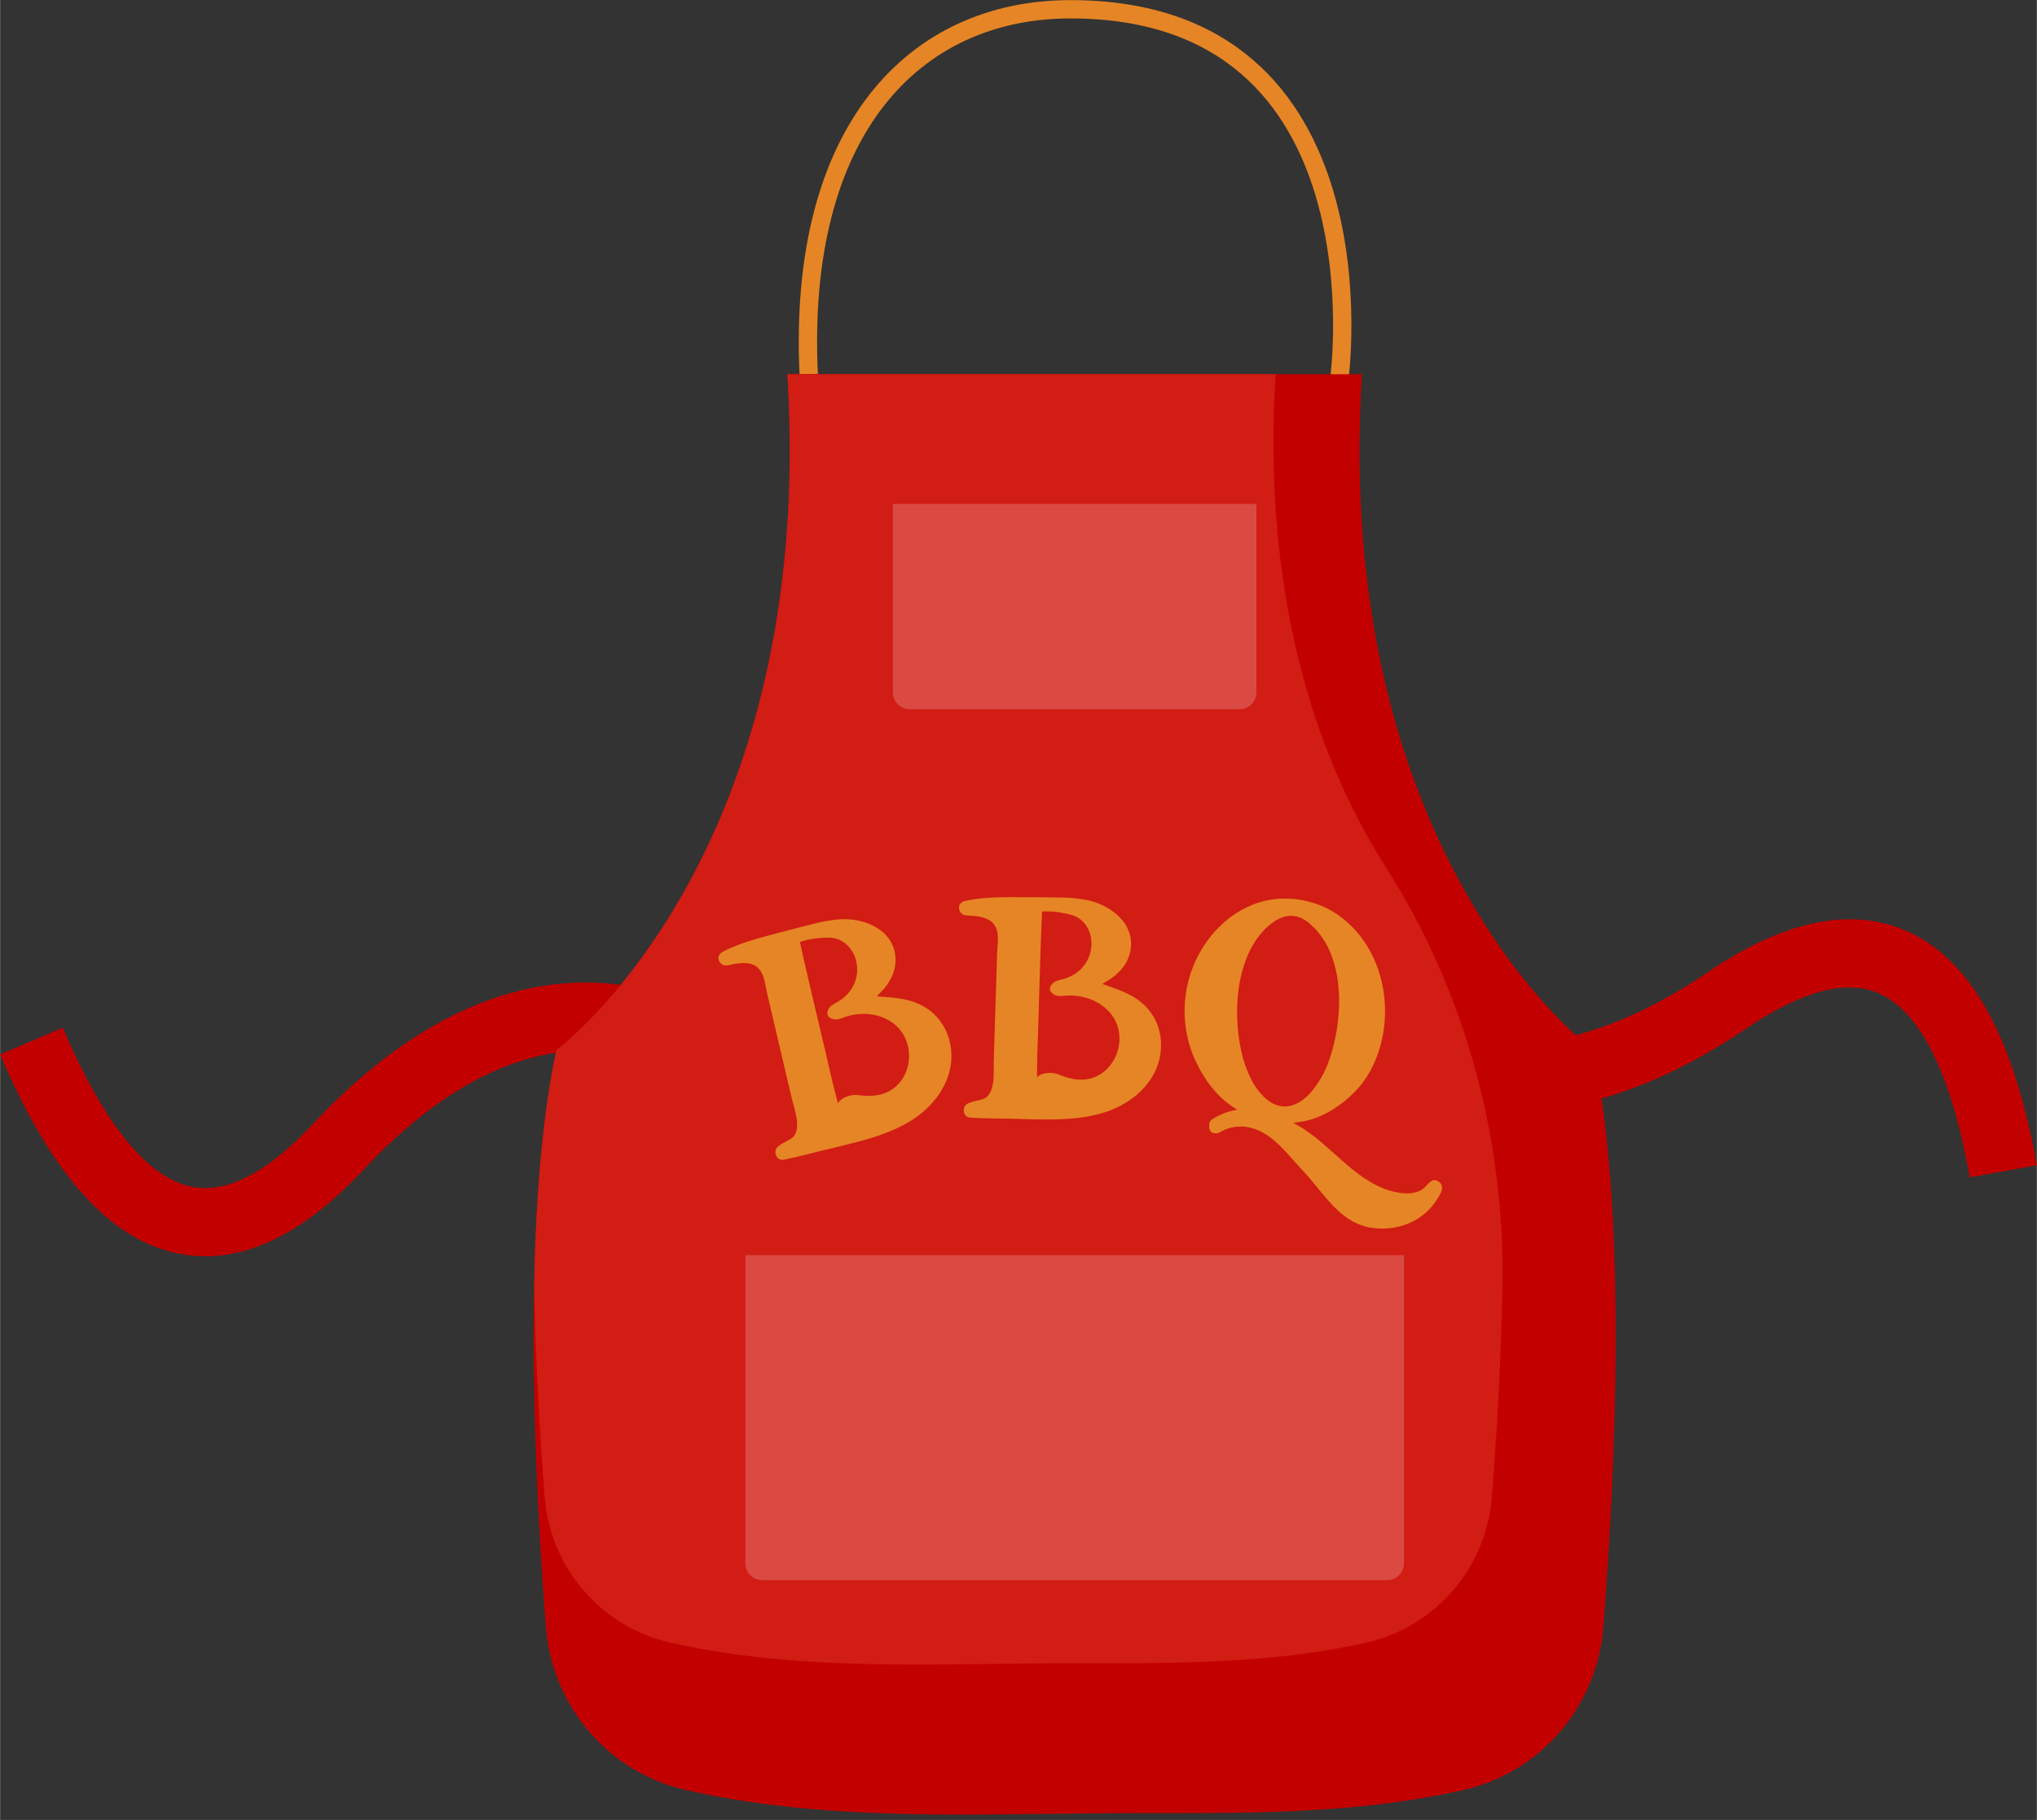
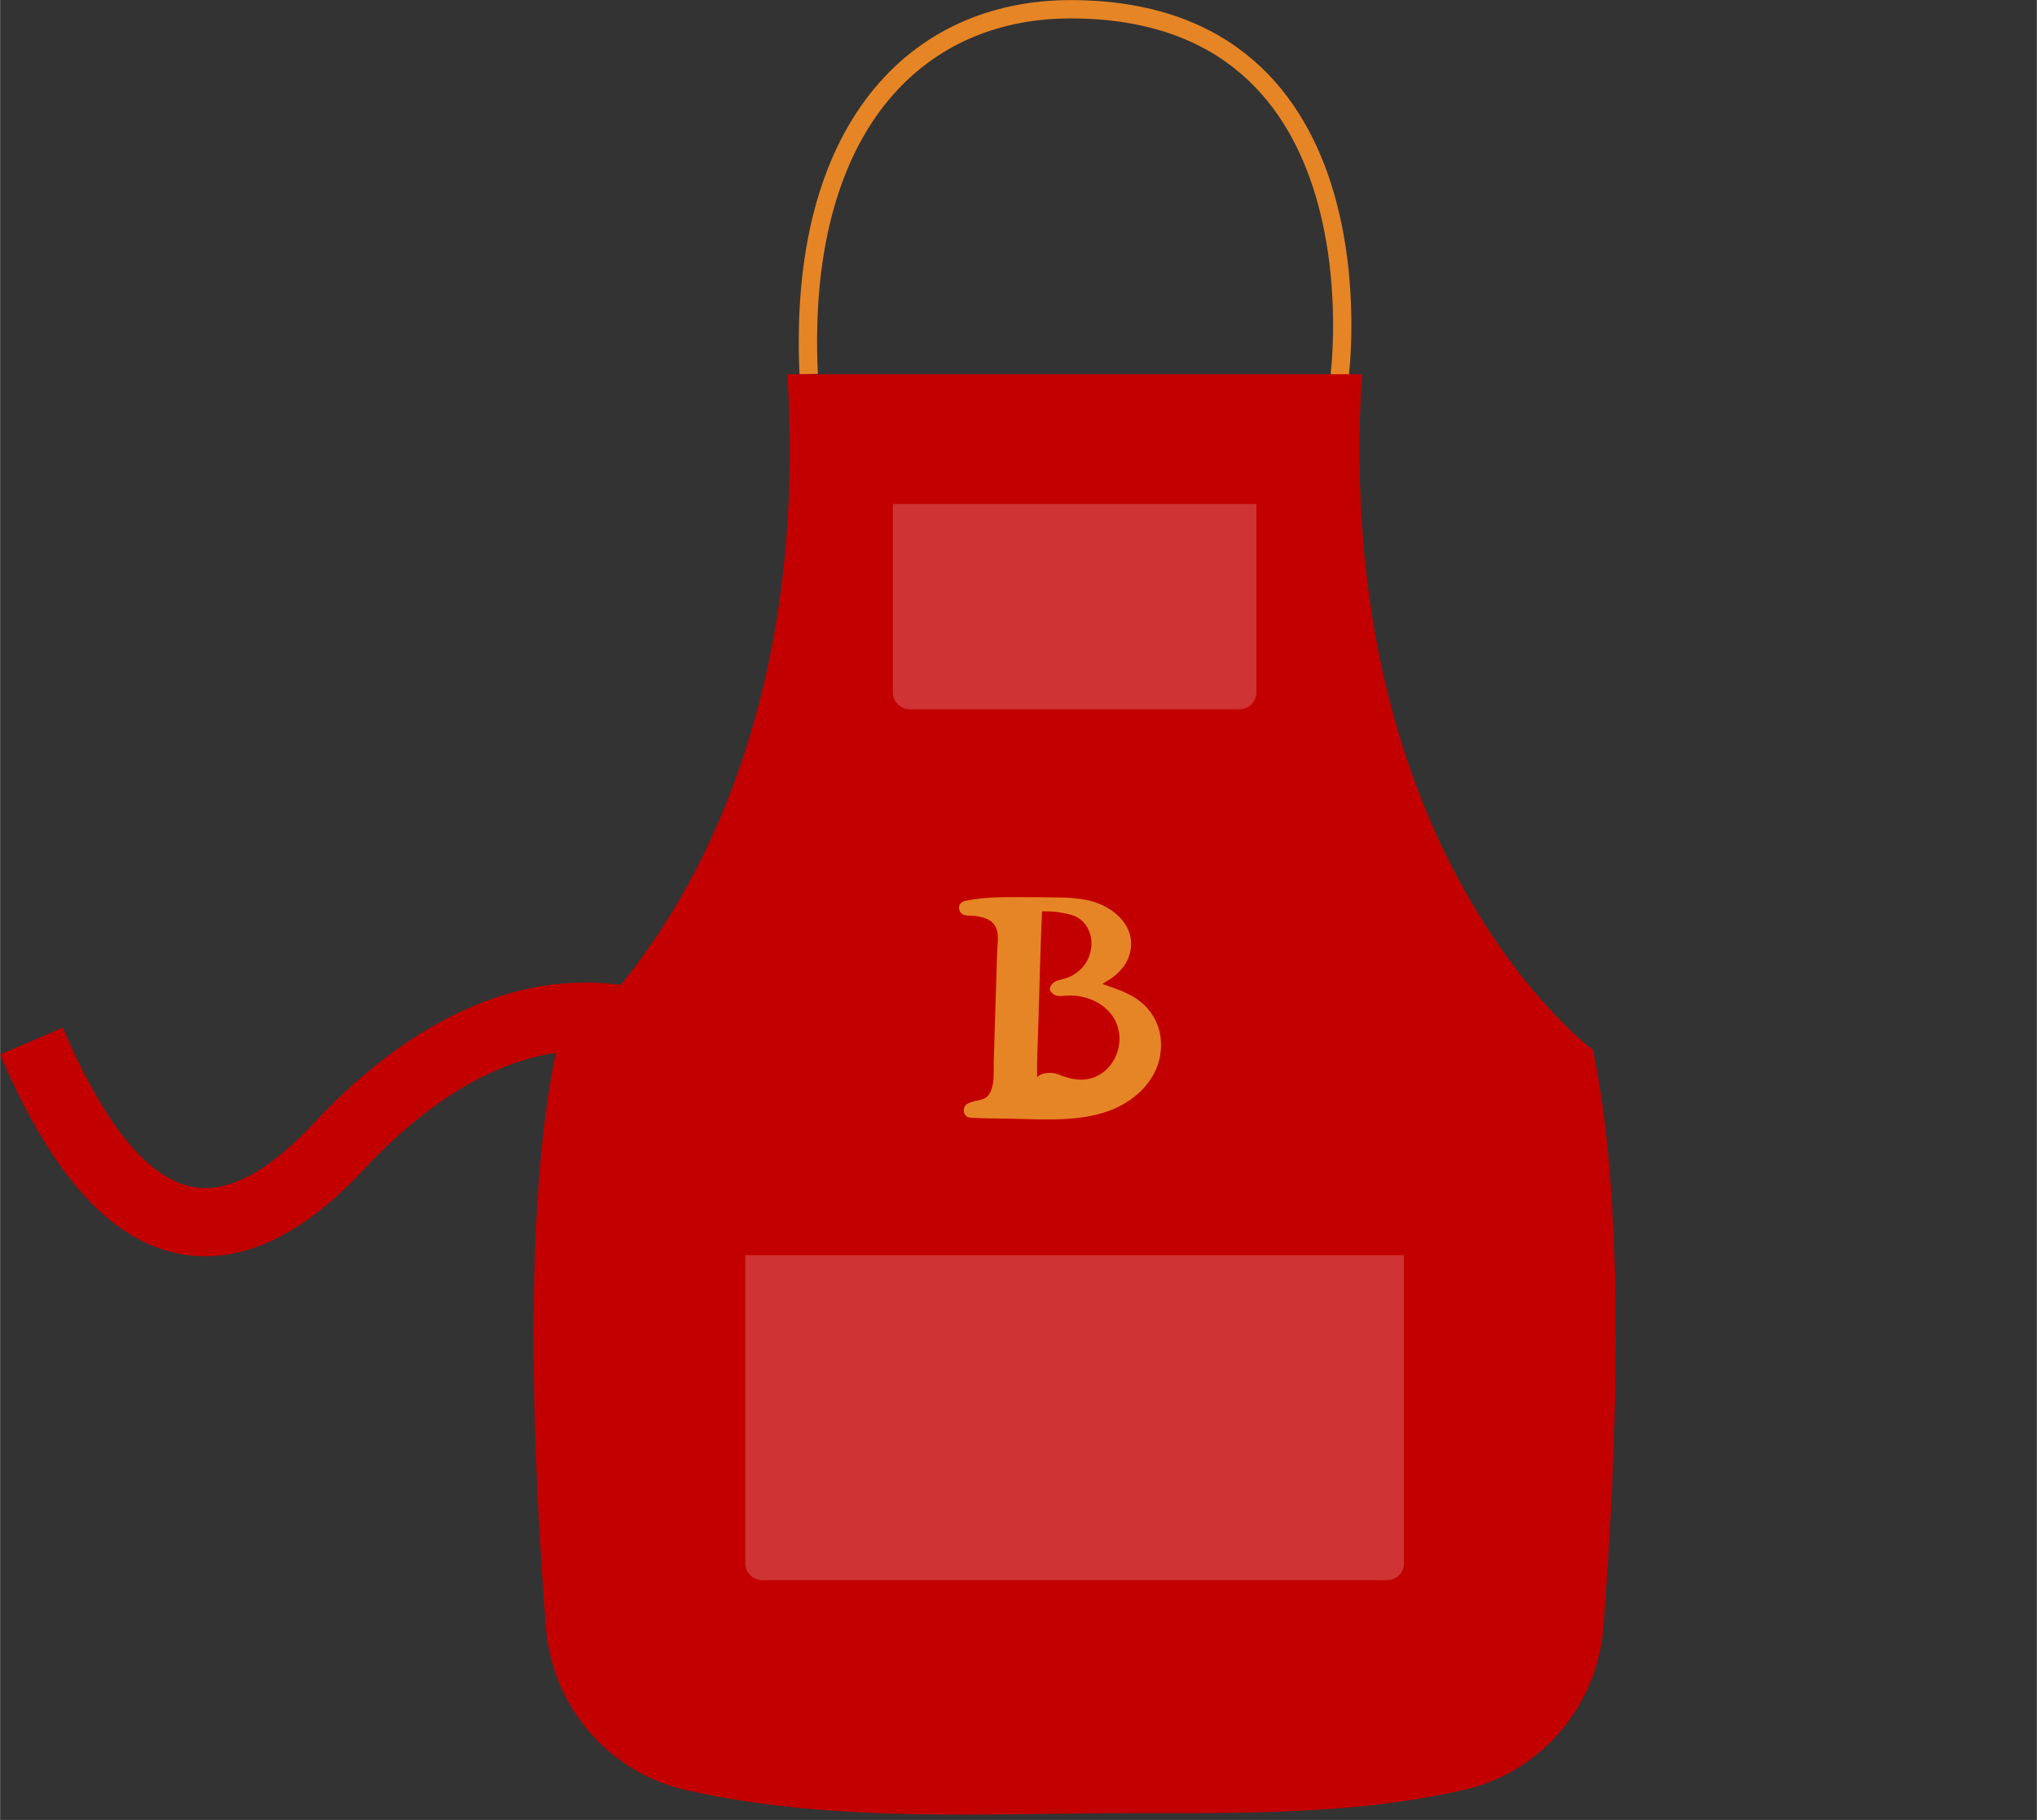
<svg xmlns="http://www.w3.org/2000/svg" data-name="Шар 2" height="1721" preserveAspectRatio="xMidYMid meet" version="1.0" viewBox="0.0 -0.1 1926.0 1721.2" width="1926" zoomAndPan="magnify">
  <rect x="0.0" y="-0.1" width="1926.0" height="1721.2" fill="#333333" stroke="none" />
  <g data-name="Шар 1">
    <g>
      <g id="change1_2">
-         <path d="M1926.01,1101.93l-63.43,11.46c-17.9-99.05-47.14-157.74-86.9-174.45-30.67-12.89-72.49-1.6-124.27,33.55-68.19,46.28-171.84,96.49-278.37,72.88-65.35-14.48-100.31-49.55-104.08-53.5l46.63-44.51-.21-.21c4.24,4.28,106.27,103.37,299.83-28,71-48.18,133.38-61.51,185.44-39.63,62.01,26.06,103.02,98.81,125.35,222.41Z" fill="#c30000" />
-       </g>
+         </g>
      <g id="change1_3">
        <path d="M0,997.17l59.28-25.3c39.52,92.57,81.09,143.28,123.58,150.71,32.77,5.73,71.02-14.58,113.67-60.38,56.17-60.31,146.03-132.34,255.15-133.06,66.93-.44,108.82,25.96,113.38,28.97l-35.54,53.78.25.16c-5.09-3.23-126.62-77.1-286.06,94.09-58.48,62.79-116.33,89.68-171.95,79.94-66.26-11.59-122.44-73.38-171.75-188.9Z" fill="#c30000" />
      </g>
      <path d="M1266.45,357.48S1313.71,8.85,1012.45,8.66c-147.78-.09-258.76,113.94-247.83,345.16" fill="none" stroke="#e68525" stroke-miterlimit="10" stroke-width="17.32" />
      <g>
        <g id="change1_1">
          <path d="M1516.04,1539.05c-5.84,74.69-59.28,137.2-132.34,153.76-116.88,26.51-235.32,20.92-354.12,22.1-127.23,1.28-256.09,6.24-381.1-22.1-73.05-16.56-126.5-79.07-132.34-153.76-6.55-84.08-13.54-206.02-11.2-323.71,1.61-80.71,7.6-159.37,21.12-222.48,0,0,246.7-182,218.41-639.03h543.27c-28.32,457.03,218.38,639.03,218.38,639.03,33.25,155.12,20.97,404.46,9.92,546.19Z" fill="#c30000" />
        </g>
        <g id="change2_1">
-           <path d="M1420.58,1218.81c-1.46,73.63-5.79,143.64-9.92,196.76-5.24,66.91-53.12,122.9-118.54,137.75-104.72,23.74-210.8,18.73-317.24,19.81-113.99,1.13-229.43,5.59-341.4-19.81-65.45-14.85-113.33-70.84-118.54-137.75-4.2-53.97-8.61-125.31-9.99-200.23,1.61-80.71,7.6-159.37,21.12-222.48,0,0,246.7-182,218.41-639.03h461.66c-13.95,225.18,46.65,375.82,103.99,465.81,75.77,118.92,113.28,258.18,110.46,399.18Z" fill="#d11d14" />
-         </g>
+           </g>
      </g>
      <g fill="#fff" id="change3_1">
        <path d="M844.21,476.54h343.78v178.13c0,8.83-7.17,16-16,16h-311.78c-8.83,0-16-7.17-16-16v-178.13h0Z" opacity=".2" />
        <path d="M704.67,1186.98h622.85v291.39c0,8.83-7.17,15.99-15.99,15.99h-590.86c-8.83,0-15.99-7.17-15.99-15.99v-291.39h0Z" opacity=".2" />
      </g>
      <g fill="#e68525" id="change4_1">
        <path d="M1068.44,940.86c-4.67-2.41-9.61-4.54-14.7-6.32-3.91-1.36-7.74-2.73-11.45-4.07,2.34-1.5,4.69-2.97,6.99-4.36,2.72-1.65,5.28-3.66,7.6-5.97,6.29-5.8,10.28-12.7,11.86-20.51,5.33-26.34-19.4-44.72-42.53-48.8-6.83-1.2-13.8-1.9-20.72-2.06-11.61-.24-23.38-.36-34.98-.36-19.25,0-38.93-.59-57.81,3.51-1.75.39-3.24,1.19-4.42,2.37-.95.95-1.97,2.65-1.42,5.36.55,2.79,2.44,6.1,8.24,6.15,8.23.07,20.75,1.54,25.48,9.35,4.64,7.67,2.45,17.35,2.19,25.84-.33,11.01-.65,22.02-.98,33.04-.69,23.38-1.62,46.78-2.17,70.16-.19,8.18.7,17.46-1.99,25.52-4.08,12.23-11.45,9.26-21.07,13.26-3.92,1.21-5.76,4.24-5.16,8.59.36,2.04,1.8,5.46,7.38,5.47,3.53.14,7.06.28,10.59.42l1.34.05c4.06.16,8.1.24,12.03.24,33,0,70.35,4.35,102.23-5.98,25.09-8.13,48-27.47,52.14-54.66,3.65-23.95-7.33-45.24-28.66-56.26ZM1024.11,1020.97c-8.24.41-16.38-2.03-24.01-5.18-5.23-2.16-16.49-1.6-19.54,3.17v-9.1c0-4.3.08-8.63.24-12.86,1.44-39.28,2.26-78.6,3.71-117.87.23-5.82.48-11.62.76-17.24,1.31-.06,2.61-.09,3.88-.09,3.1,0,6.17.18,9.14.52,4.69.55,9.44,1.46,14.15,2.71,13.01,3.25,20.11,15.84,19.54,28.66-.45,8.33-3.41,15.55-8.78,21.45-5.39,5.92-12.45,9.77-20.97,11.44-.07.01-.14.03-.21.06-.9.3-1.86.61-2.95.95-3.33,1.03-7.83,5.77-5.92,9.57.02.04.04.07.06.11.61,1.01,1.54,1.96,2.86,2.9,3.58,2.57,7.83,1.67,11.96,1.37,24.18-1.72,48.93,13.11,50.4,38.51,1.16,20.09-13.3,39.88-34.32,40.93Z" />
-         <path d="M857.05,945.48c-5.13-1.12-10.46-1.9-15.83-2.3-4.12-.31-8.19-.63-12.12-.97,1.87-2.06,3.76-4.08,5.62-6.02,2.2-2.29,4.15-4.9,5.79-7.73,4.57-7.23,6.64-14.92,6.15-22.88-1.66-26.82-30.3-38.18-53.71-36.14-6.91.6-13.82,1.74-20.55,3.37-11.27,2.77-22.67,5.7-33.88,8.7-18.59,4.98-37.76,9.5-54.94,18.34-1.59.83-2.82,1.99-3.66,3.43-.67,1.16-1.22,3.07.01,5.54,1.26,2.55,3.93,5.27,9.55,3.81,7.96-2.06,20.44-3.88,27.03,2.45,6.46,6.21,6.85,16.13,8.8,24.4,2.53,10.72,5.06,21.45,7.59,32.17,5.38,22.77,10.53,45.61,16.04,68.34,1.93,7.95,5.19,16.69,4.68,25.17-.78,12.87-8.67,11.9-16.92,18.25-3.47,2.19-4.46,5.58-2.76,9.64.88,1.88,3.15,4.8,8.54,3.38,3.45-.78,6.89-1.55,10.34-2.33l1.31-.29c3.96-.89,7.89-1.86,11.69-2.88,31.88-8.53,69.09-13.99,97.21-32.21,22.13-14.34,39.26-38.95,36.24-66.28-2.66-24.08-18.78-41.81-42.23-46.93ZM834.94,1034.32c-7.86,2.53-16.34,2.27-24.53,1.21-5.61-.73-16.35,2.72-18.06,8.11l-2.35-8.79c-1.11-4.16-2.15-8.36-3.1-12.49-8.77-38.32-18.14-76.51-26.89-114.82-1.29-5.68-2.54-11.35-3.72-16.85,1.25-.39,2.49-.76,3.73-1.09,2.99-.8,6.01-1.43,8.97-1.86,4.68-.68,9.5-1.03,14.37-1.04,13.41-.22,23.52,10.1,26.28,22.63,1.72,8.17.73,15.9-2.93,22.99-3.68,7.11-9.5,12.66-17.3,16.48-.07.03-.13.07-.19.11-.79.52-1.64,1.07-2.61,1.68-2.95,1.86-6.07,7.6-3.24,10.77.03.03.05.06.08.09.85.82,2,1.5,3.51,2.06,4.13,1.56,7.99-.41,11.91-1.77,22.91-7.91,50.66.01,58.64,24.17,6.31,19.11-2.53,41.97-22.57,48.41Z" />
-         <path d="M1363.48,1122.94c.05-1.61-.54-3.92-3.58-5.72-1.03-.66-2.04-1.05-3-1.18-1.22-.16-2.36.1-3.37.77-4.19,2.72-5.94,6.79-10.55,9.08-5.5,2.73-12.26,3.12-18.25,2.3-35.3-4.8-58.05-35.53-84.78-55.52-5.44-4.07-11.24-7.74-17.31-10.95,13.07-.91,25.47-4.97,36.94-12.11,16.5-10.25,28.91-23.16,36.86-38.37,25.2-48.17,14.06-114.85-32.01-146.53-19.23-13.22-45.14-18.14-67.89-12.94-33.2,7.59-58.95,35.11-70.1,66.65-9.49,26.85-8.41,57.79,3.46,83.75,5.22,11.35,11.58,21.35,18.89,29.72,6.11,7,13.21,12.89,21.18,17.55-7.46,1.09-14.86,3.75-22.03,7.91-1,.55-1.9,1.19-2.68,1.89-.96.87-1.54,1.9-1.74,3.07-.22,1.25-.26,2.58-.14,3.94.14,1.6.68,2.93,1.64,4.01.73.77,1.81,1.26,3.23,1.44.24.03.5.06.78.07,1.71.09,3.1-.22,4.15-.93,4.29-2.5,8.68-4.16,13.04-4.94,3.86-.7,7.72-.8,11.5-.31.51.07,1.02.14,1.53.23,4.31.74,8.53,2.1,12.55,4.04,15.71,7.57,28.11,24.54,40,37.08,14.55,15.36,28.88,38.56,47.72,48.34,5.02,2.6,9.93,4.42,14.59,5.39.02,0,.04,0,.06.01,1.23.21,2.47.4,3.68.56,26.69,3.46,51.81-8.16,64.2-32.57,0-.02.02-.03.02-.05.86-1.85,1.33-3.76,1.39-5.68ZM1211.87,1046.14c-6.13-.79-12.01-3.99-17.46-9.48-4.81-4.91-8.68-10.35-11.52-16.17-2.88-5.9-5.31-12.12-7.23-18.47-10.68-37.67-8.87-94.14,20.71-123.69,2.26-2.26,4.48-4.16,6.63-5.68,5.88-4.4,13.18-7.39,20.63-6.43,5.41.7,10.71,3.43,15.78,8.13,10.56,9.34,17.54,21.69,21.72,35.44,1.11,3.87,2.06,7.77,2.84,11.69,5.32,28.49.52,60.77-8.46,84.53-3.2,8.47-7.81,16.58-13.73,24.15-2.24,3.04-5.12,6.02-8.56,8.84-6.58,5.3-13.29,7.75-19.93,7.28-.48-.03-.96-.08-1.44-.14Z" />
      </g>
    </g>
  </g>
</svg>